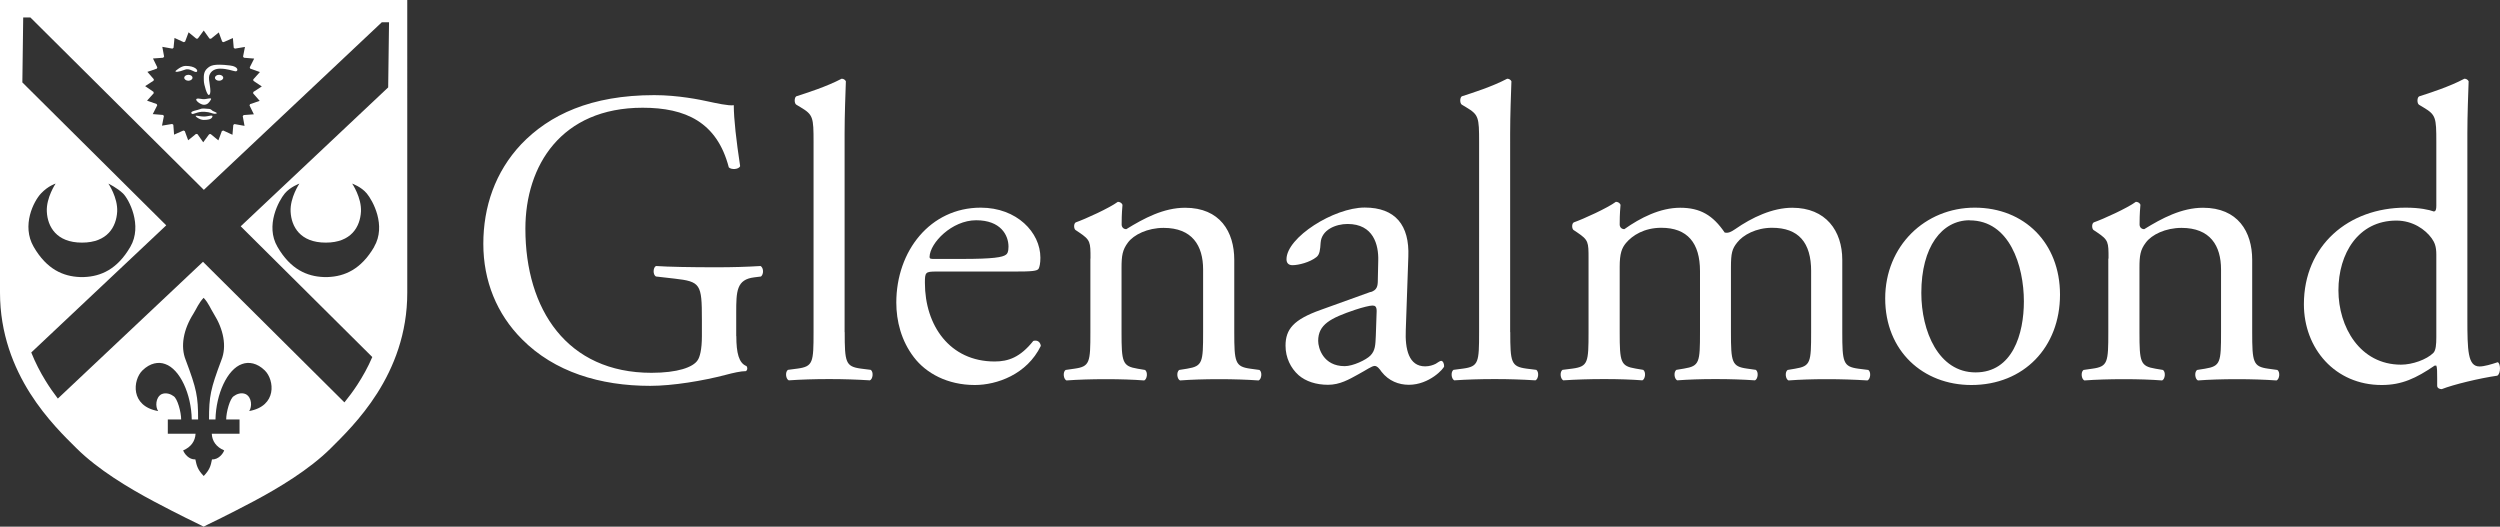
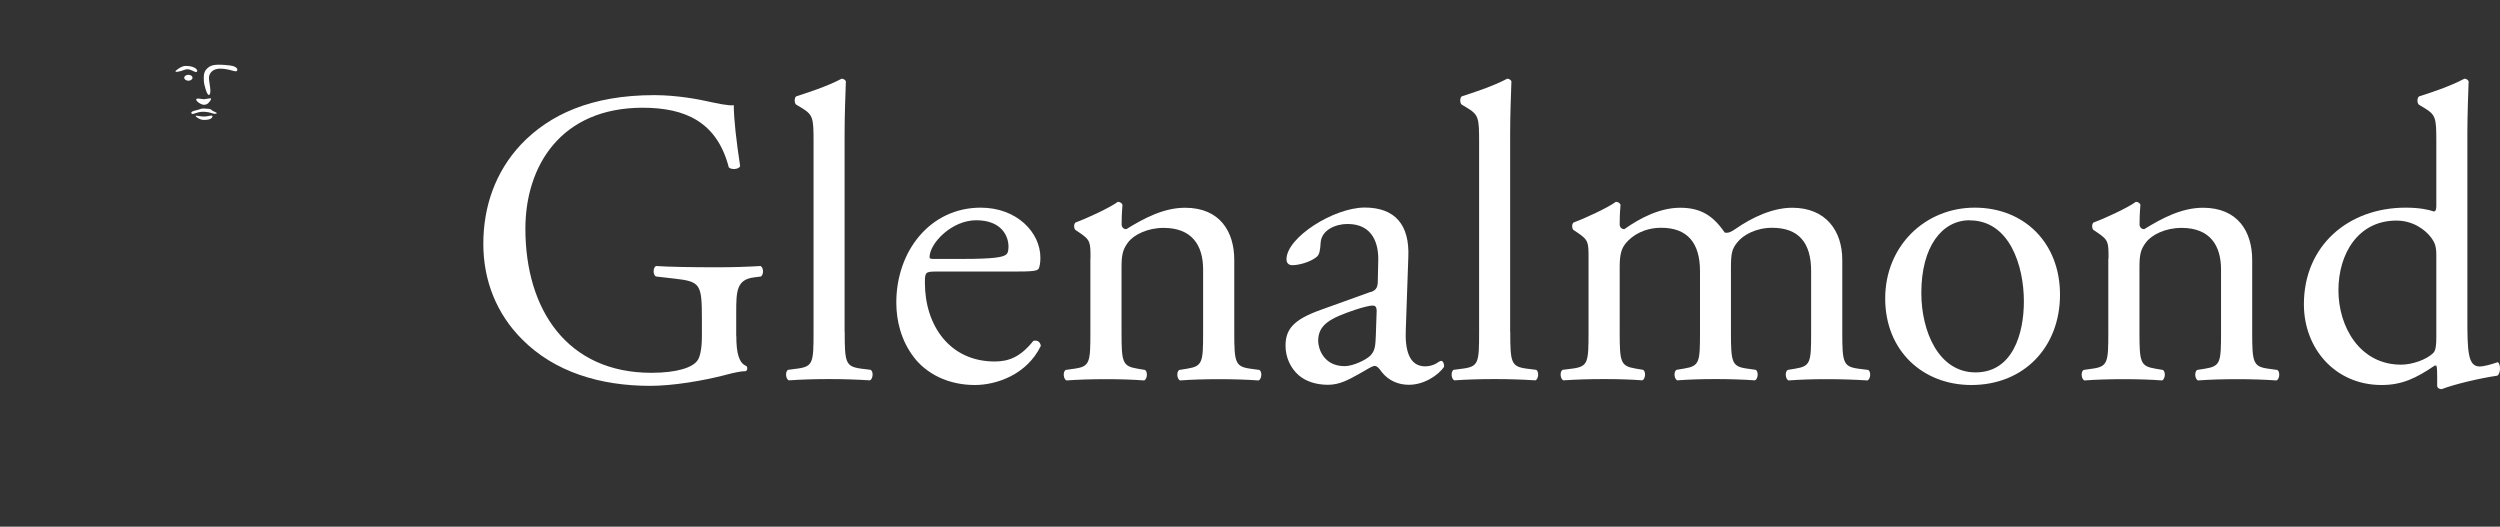
<svg xmlns="http://www.w3.org/2000/svg" id="Layer_1" viewBox="0 0 235.97 49.71">
  <rect x="0" y="0" width="235.97" height="49.71" fill="#333333" stroke="none" />
  <defs>
    <style>.cls-1{fill:#fff;}</style>
  </defs>
  <path class="cls-1" d="M69.5,31.73c0,1.59,.24,2.54,.95,2.82,.12,.12,.12,.36-.04,.48-.48,0-1.19,.16-1.94,.36-2.1,.55-4.96,1.03-7.1,1.03-4.72,0-9.04-1.31-12.1-4.4-2.38-2.38-3.65-5.51-3.65-9s1.11-6.78,3.57-9.4c2.66-2.78,6.58-4.64,12.57-4.64,2.26,0,4.36,.44,5.04,.59,.75,.16,1.98,.44,2.46,.36,0,1.31,.24,3.37,.6,5.75-.12,.32-.83,.36-1.07,.12-1.11-4.28-4.09-5.63-8.13-5.63-7.7,0-11.07,5.47-11.07,11.42,0,7.62,3.93,13.6,11.9,13.6,2.46,0,3.93-.52,4.36-1.19,.2-.28,.4-.99,.4-2.26v-1.59c0-3.33-.12-3.57-2.58-3.85l-1.75-.2c-.32-.16-.28-.87,0-.99,1.15,.08,3.33,.12,5.67,.12,1.55,0,2.9-.04,4.2-.12,.28,.16,.32,.75,.04,.99l-.64,.08c-1.67,.2-1.7,1.31-1.7,3.33v2.22h.01Z" />
  <path class="cls-1" d="M79.73,31.34c0,2.86,.08,3.25,1.51,3.45l.95,.12c.28,.2,.2,.87-.08,.99-1.31-.08-2.46-.12-3.85-.12s-2.62,.04-3.81,.12c-.28-.12-.36-.79-.08-.99l.91-.12c1.47-.2,1.51-.59,1.51-3.45V13.41c0-2.34-.04-2.58-1.23-3.29l-.4-.24c-.2-.12-.2-.67,0-.79,.99-.32,2.86-.91,4.28-1.66,.16,0,.32,.08,.4,.24-.04,1.19-.12,3.17-.12,4.92V31.35h.01Z" />
  <path class="cls-1" d="M88.37,25.63c-1.03,0-1.07,.08-1.07,1.07,0,4.01,2.34,7.42,6.58,7.42,1.31,0,2.42-.4,3.65-1.94,.4-.12,.67,.12,.71,.47-1.31,2.7-4.16,3.69-6.23,3.69-2.58,0-4.6-1.11-5.75-2.62-1.19-1.55-1.66-3.41-1.66-5.16,0-4.88,3.21-8.96,7.97-8.96,3.41,0,5.63,2.34,5.63,4.72,0,.55-.08,.87-.16,1.03-.12,.24-.67,.28-2.34,.28h-7.33Zm2.46-1.19c2.94,0,3.81-.16,4.12-.4,.12-.08,.24-.24,.24-.75,0-1.11-.75-2.5-3.05-2.5s-4.36,2.14-4.4,3.45c0,.08,0,.2,.28,.2h2.81Z" />
  <path class="cls-1" d="M102.93,24.4c0-1.55,0-1.74-1.07-2.46l-.36-.24c-.16-.16-.16-.6,.04-.71,.91-.32,3.17-1.35,3.97-1.94,.16,0,.36,.08,.44,.28-.08,.91-.08,1.51-.08,1.86,0,.24,.16,.44,.44,.44,1.67-1.03,3.53-2.02,5.55-2.02,3.29,0,4.64,2.26,4.64,4.92v6.82c0,2.85,.08,3.25,1.51,3.45l.87,.12c.28,.2,.2,.87-.08,.99-1.19-.08-2.34-.12-3.73-.12s-2.62,.04-3.69,.12c-.28-.12-.36-.79-.08-.99l.75-.12c1.47-.24,1.51-.6,1.51-3.45v-5.91c0-2.26-1.03-3.93-3.73-3.93-1.51,0-2.82,.64-3.37,1.39-.51,.68-.6,1.23-.6,2.38v6.07c0,2.85,.08,3.21,1.51,3.45l.71,.12c.28,.2,.2,.87-.08,.99-1.07-.08-2.22-.12-3.61-.12s-2.62,.04-3.73,.12c-.28-.12-.36-.79-.08-.99l.83-.12c1.47-.2,1.51-.6,1.51-3.45v-6.94h.01Z" />
  <path class="cls-1" d="M129.38,27.57c.6-.2,.67-.56,.67-1.15l.04-1.83c.04-1.47-.44-3.45-2.9-3.45-1.11,0-2.46,.55-2.54,1.78-.04,.63-.08,1.11-.4,1.35-.6,.48-1.67,.76-2.26,.76-.36,0-.56-.2-.56-.56,0-2.06,4.48-4.88,7.38-4.88s4.24,1.67,4.12,4.64l-.24,6.9c-.08,1.83,.28,3.45,1.83,3.45,.4,0,.75-.12,.99-.24,.2-.12,.4-.28,.52-.28,.16,0,.28,.24,.28,.51,0,.2-1.39,1.75-3.33,1.75-.95,0-1.9-.36-2.58-1.23-.16-.24-.4-.55-.64-.55-.28,0-.75,.36-1.55,.79-.87,.48-1.74,.99-2.86,.99s-2.1-.32-2.78-.91c-.75-.67-1.23-1.66-1.23-2.78,0-1.55,.75-2.46,3.29-3.37l4.72-1.7h.03Zm-2.46,6.99c.79,0,2.02-.59,2.42-.99,.48-.48,.48-1.03,.52-1.87l.08-2.34c0-.44-.16-.52-.4-.52s-.91,.16-1.63,.4c-2.34,.79-3.49,1.39-3.49,2.94,0,.67,.48,2.38,2.5,2.38" />
  <path class="cls-1" d="M142.55,31.34c0,2.86,.08,3.25,1.51,3.45l.95,.12c.28,.2,.2,.87-.08,.99-1.31-.08-2.46-.12-3.85-.12s-2.62,.04-3.81,.12c-.28-.12-.36-.79-.08-.99l.91-.12c1.47-.2,1.51-.59,1.51-3.45V13.41c0-2.34-.04-2.58-1.23-3.29l-.4-.24c-.2-.12-.2-.67,0-.79,.99-.32,2.86-.91,4.28-1.66,.16,0,.32,.08,.4,.24-.04,1.19-.12,3.17-.12,4.92V31.35h.01Z" />
  <path class="cls-1" d="M170.95,25.59c0-2.7-1.19-4.09-3.69-4.09-1.51,0-2.74,.68-3.29,1.39-.48,.6-.59,.99-.59,2.38v6.07c0,2.86,.08,3.25,1.51,3.45l.84,.12c.28,.2,.2,.87-.08,.99-1.19-.08-2.34-.12-3.73-.12s-2.5,.04-3.61,.12c-.28-.12-.36-.79-.08-.99l.72-.12c1.47-.24,1.51-.59,1.51-3.45v-5.75c0-2.66-1.19-4.09-3.65-4.09-1.62,0-2.73,.72-3.33,1.43-.4,.48-.6,.99-.6,2.26v6.15c0,2.86,.08,3.21,1.51,3.45l.71,.12c.28,.2,.2,.87-.08,.99-1.07-.08-2.22-.12-3.61-.12s-2.62,.04-3.85,.12c-.28-.12-.36-.79-.08-.99l.95-.12c1.47-.2,1.51-.59,1.51-3.45v-6.94c0-1.55,0-1.74-1.07-2.46l-.36-.24c-.16-.16-.16-.6,.04-.71,.91-.32,3.17-1.35,3.97-1.94,.16,0,.36,.08,.44,.28-.08,.91-.08,1.51-.08,1.86,0,.24,.16,.44,.44,.44,1.51-1.07,3.37-2.02,5.27-2.02s3.09,.71,4.2,2.34c.36,.08,.63-.08,.99-.32,1.59-1.11,3.53-2.02,5.39-2.02,3.17,0,4.72,2.18,4.72,4.92v6.82c0,2.86,.08,3.25,1.51,3.45l.95,.12c.28,.2,.2,.87-.08,.99-1.31-.08-2.46-.12-3.85-.12s-2.5,.04-3.61,.12c-.28-.12-.36-.79-.08-.99l.71-.12c1.47-.24,1.51-.59,1.51-3.45v-5.75h0Z" />
  <path class="cls-1" d="M194.44,27.81c0,4.96-3.41,8.53-8.37,8.53-4.56,0-8.13-3.21-8.13-8.17s3.77-8.57,8.45-8.57,8.05,3.33,8.05,8.21m-8.53-7.02c-2.62,0-4.56,2.5-4.56,6.86,0,3.61,1.62,7.5,5.12,7.5s4.56-3.65,4.56-6.7c0-3.37-1.35-7.65-5.12-7.65h0Z" />
  <path class="cls-1" d="M199.02,24.4c0-1.55,0-1.74-1.07-2.46l-.36-.24c-.16-.16-.16-.6,.04-.71,.91-.32,3.17-1.35,3.97-1.94,.16,0,.36,.08,.43,.28-.08,.91-.08,1.51-.08,1.86,0,.24,.16,.44,.44,.44,1.67-1.03,3.53-2.02,5.55-2.02,3.29,0,4.64,2.26,4.64,4.92v6.82c0,2.85,.08,3.25,1.51,3.45l.87,.12c.28,.2,.2,.87-.08,.99-1.19-.08-2.34-.12-3.73-.12s-2.62,.04-3.69,.12c-.28-.12-.36-.79-.08-.99l.75-.12c1.47-.24,1.51-.6,1.51-3.45v-5.91c0-2.26-1.03-3.93-3.73-3.93-1.51,0-2.82,.64-3.37,1.39-.52,.68-.6,1.23-.6,2.38v6.07c0,2.85,.08,3.21,1.51,3.45l.71,.12c.28,.2,.2,.87-.08,.99-1.07-.08-2.22-.12-3.61-.12s-2.62,.04-3.73,.12c-.28-.12-.36-.79-.08-.99l.83-.12c1.47-.2,1.51-.6,1.51-3.45v-6.94h.02Z" />
  <path class="cls-1" d="M232.89,29.99c0,3.13,.04,4.6,1.15,4.6,.44,0,1.11-.2,1.71-.4,.28,.08,.32,1.07-.04,1.27-1.67,.24-4.12,.83-5.24,1.27-.24,0-.43-.12-.43-.32v-.67c0-.59,0-1.07-.08-1.23h-.16c-1.75,1.19-3.09,1.83-5,1.83-4.4,0-7.34-3.45-7.34-7.62,0-5.55,4.21-9.12,9.6-9.12,1.35,0,2.22,.2,2.66,.36,.2,0,.24-.24,.24-.55v-5.99c0-2.34-.04-2.58-1.23-3.29l-.4-.24c-.2-.12-.2-.67,0-.79,.99-.32,2.85-.91,4.28-1.67,.16,0,.32,.08,.4,.24-.04,1.19-.12,3.17-.12,4.92V29.99h0Zm-2.93-5.95c0-.79-.16-1.15-.44-1.55-.6-.83-1.78-1.67-3.33-1.67-3.61,0-5.47,3.13-5.47,6.58s2.02,7.02,5.91,7.02c1.07,0,2.42-.48,3.05-1.11,.24-.24,.28-.83,.28-1.47v-7.81h0Z" />
  <path class="cls-1" d="M18.17,7.34c0,.15-.18,.28-.39,.28s-.39-.13-.39-.28,.17-.28,.39-.28,.39,.12,.39,.28" />
-   <path class="cls-1" d="M21.07,7.34c0,.15-.17,.28-.39,.28s-.39-.13-.39-.28,.17-.28,.39-.28,.39,.12,.39,.28" />
  <path class="cls-1" d="M16.58,6.69s.5-.47,.94-.47c.93,0,1.19,.42,1.07,.54-.19,.18-.63-.38-1.14-.18-.6,.23-.97,.25-.87,.12" />
  <path class="cls-1" d="M19.76,8.95c-.2,.18-.52-.99-.52-1.33,0-.36-.07-.83,.34-1.18,.28-.24,.55-.45,2.13-.26,.86,.1,.79,.59,.5,.55-.3-.05-.77-.25-1.44-.25-.42,0-.87,.17-1.02,.66-.13,.4,.29,1.55,.01,1.8" />
  <path class="cls-1" d="M18.56,9.34c-.2,.09,.35,.55,.69,.55s.5-.23,.64-.46c.15-.23-.15-.13-.51-.08-.33,.05-.63-.11-.83-.02" />
  <path class="cls-1" d="M18.51,10.92c-.2,0,.32,.4,.71,.4,.42,0,.69-.06,.8-.24,.19-.33-.39-.07-.76-.08-.32,0-.58-.08-.75-.08Z" />
  <path class="cls-1" d="M18.08,10.71c-.17-.24,.58-.3,.81-.41s.54-.03,.71-.03c.39,0,.33,.15,.57,.24,.43,.16,.31,.23,.09,.23s-.39-.16-.96-.19c-.74-.04-1.09,.34-1.22,.16Z" />
-   <path class="cls-1" d="M0,0V27.61c0,3.89,1.29,7.06,2.84,9.51,1.55,2.44,3.36,4.18,4.41,5.22,2,1.98,4.87,3.71,7.26,4.98s4.3,2.18,4.32,2.19l.39,.2,.39-.2s1.93-.92,4.32-2.19,5.26-3,7.26-4.98c1.04-1.04,2.86-2.78,4.41-5.22,1.55-2.44,2.85-5.62,2.84-9.51V0H0ZM13.89,6.79l.91-.31s.03-.08,.05-.12l-.41-.84,.96-.07s.06-.07,.09-.11l-.17-.92,.95,.17s.07-.06,.11-.08l.09-.93,.87,.4s.09-.03,.13-.05l.33-.88,.73,.6s.09-.01,.14-.01l.56-.76,.54,.76s.09,.01,.14,.02l.74-.6,.32,.87s.09,.03,.13,.05l.88-.39,.08,.92s.07,.05,.11,.08l.95-.16-.18,.91s.06,.07,.08,.11l.97,.08-.42,.83s.04,.08,.05,.12l.91,.32-.63,.7s.01,.09,.02,.13l.79,.53-.8,.52s-.01,.09-.02,.13l.62,.71-.91,.31s-.04,.08-.05,.12l.41,.84-.96,.07s-.06,.07-.09,.1l.17,.92-.95-.17s-.07,.05-.11,.08l-.08,.93-.87-.4s-.09,.03-.13,.05l-.33,.88-.73-.6s-.09,.01-.14,.02l-.56,.76-.54-.77s-.09-.01-.14-.02l-.74,.6-.32-.87s-.09-.03-.13-.05l-.88,.39-.07-.93s-.07-.05-.11-.08l-.96,.16,.18-.91s-.06-.07-.08-.1l-.97-.08,.42-.83s-.04-.08-.05-.12l-.91-.32,.63-.7s-.01-.09-.02-.13l-.79-.54,.8-.52s.01-.09,.02-.13l-.62-.71v.02ZM3.87,18.26c.69-.73,1.38-.93,1.38-.93,0,0-.9,1.33-.83,2.65,.07,1.41,.9,2.92,3.32,2.92s3.24-1.51,3.32-2.92c.07-1.33-.83-2.65-.83-2.65,0,0,.83,.4,1.38,.93s1.87,3.02,.69,5.04c-1.24,2.14-2.8,2.79-4.37,2.85h-.38c-1.57-.06-3.13-.71-4.37-2.85-1.17-2.02,0-4.31,.69-5.04Zm19.65,20.54c.28-.4,.26-1.28-.31-1.59-.43-.21-.91,0-1.14,.18-.37,.21-.72,1.52-.72,2.2h1.26v1.35h-2.62c.03,.7,.43,1.26,1.17,1.57-.09,.29-.54,.89-1.15,.85-.12,.63-.23,.99-.78,1.57-.55-.57-.66-.93-.79-1.57-.61,.04-1.05-.55-1.15-.85,.74-.31,1.13-.87,1.17-1.57h-2.62v-1.35h1.26c0-.69-.35-1.99-.72-2.2-.23-.18-.71-.38-1.14-.18-.56,.31-.59,1.19-.31,1.59-2.66-.47-2.39-2.94-1.49-3.83,.73-.72,1.53-.84,2.15-.61,1.4,.48,2.47,2.84,2.51,5.23h.6c0-2.18-.14-2.87-1.17-5.61-.52-1.29-.21-2.89,.72-4.36,.33-.53,.49-1,.97-1.51,.48,.51,.63,.99,.96,1.51,.92,1.47,1.24,3.07,.72,4.36-1.03,2.74-1.17,3.43-1.17,5.61h.61c.05-2.4,1.11-4.75,2.51-5.23,.62-.23,1.42-.11,2.15,.61,.91,.9,1.17,3.36-1.49,3.83h0Zm11.8-15.5c-1.25,2.14-2.8,2.79-4.38,2.85h-.38c-1.57-.06-3.13-.71-4.37-2.85-1.18-2.02,.14-4.38,.69-5.04,.52-.62,1.38-.93,1.38-.93,0,0-.9,1.33-.83,2.65,.07,1.41,.9,2.92,3.32,2.92s3.24-1.51,3.32-2.92c.07-1.33-.83-2.65-.83-2.65,0,0,.86,.3,1.38,.93,.55,.66,1.87,3.02,.69,5.04h0Zm1.33-15.06l-13.93,13.12,12.42,12.34c-.41,.96-.9,1.83-1.42,2.63-.39,.6-.8,1.14-1.21,1.65l-13.35-13.27-13.7,12.91c-.4-.52-.79-1.08-1.16-1.68-.5-.81-.96-1.7-1.35-2.67l12.74-12L2.11,7.78l.08-6.13h.68L19.24,17.92,36.04,2.1h.68l-.08,6.14h.01Z" />
</svg>